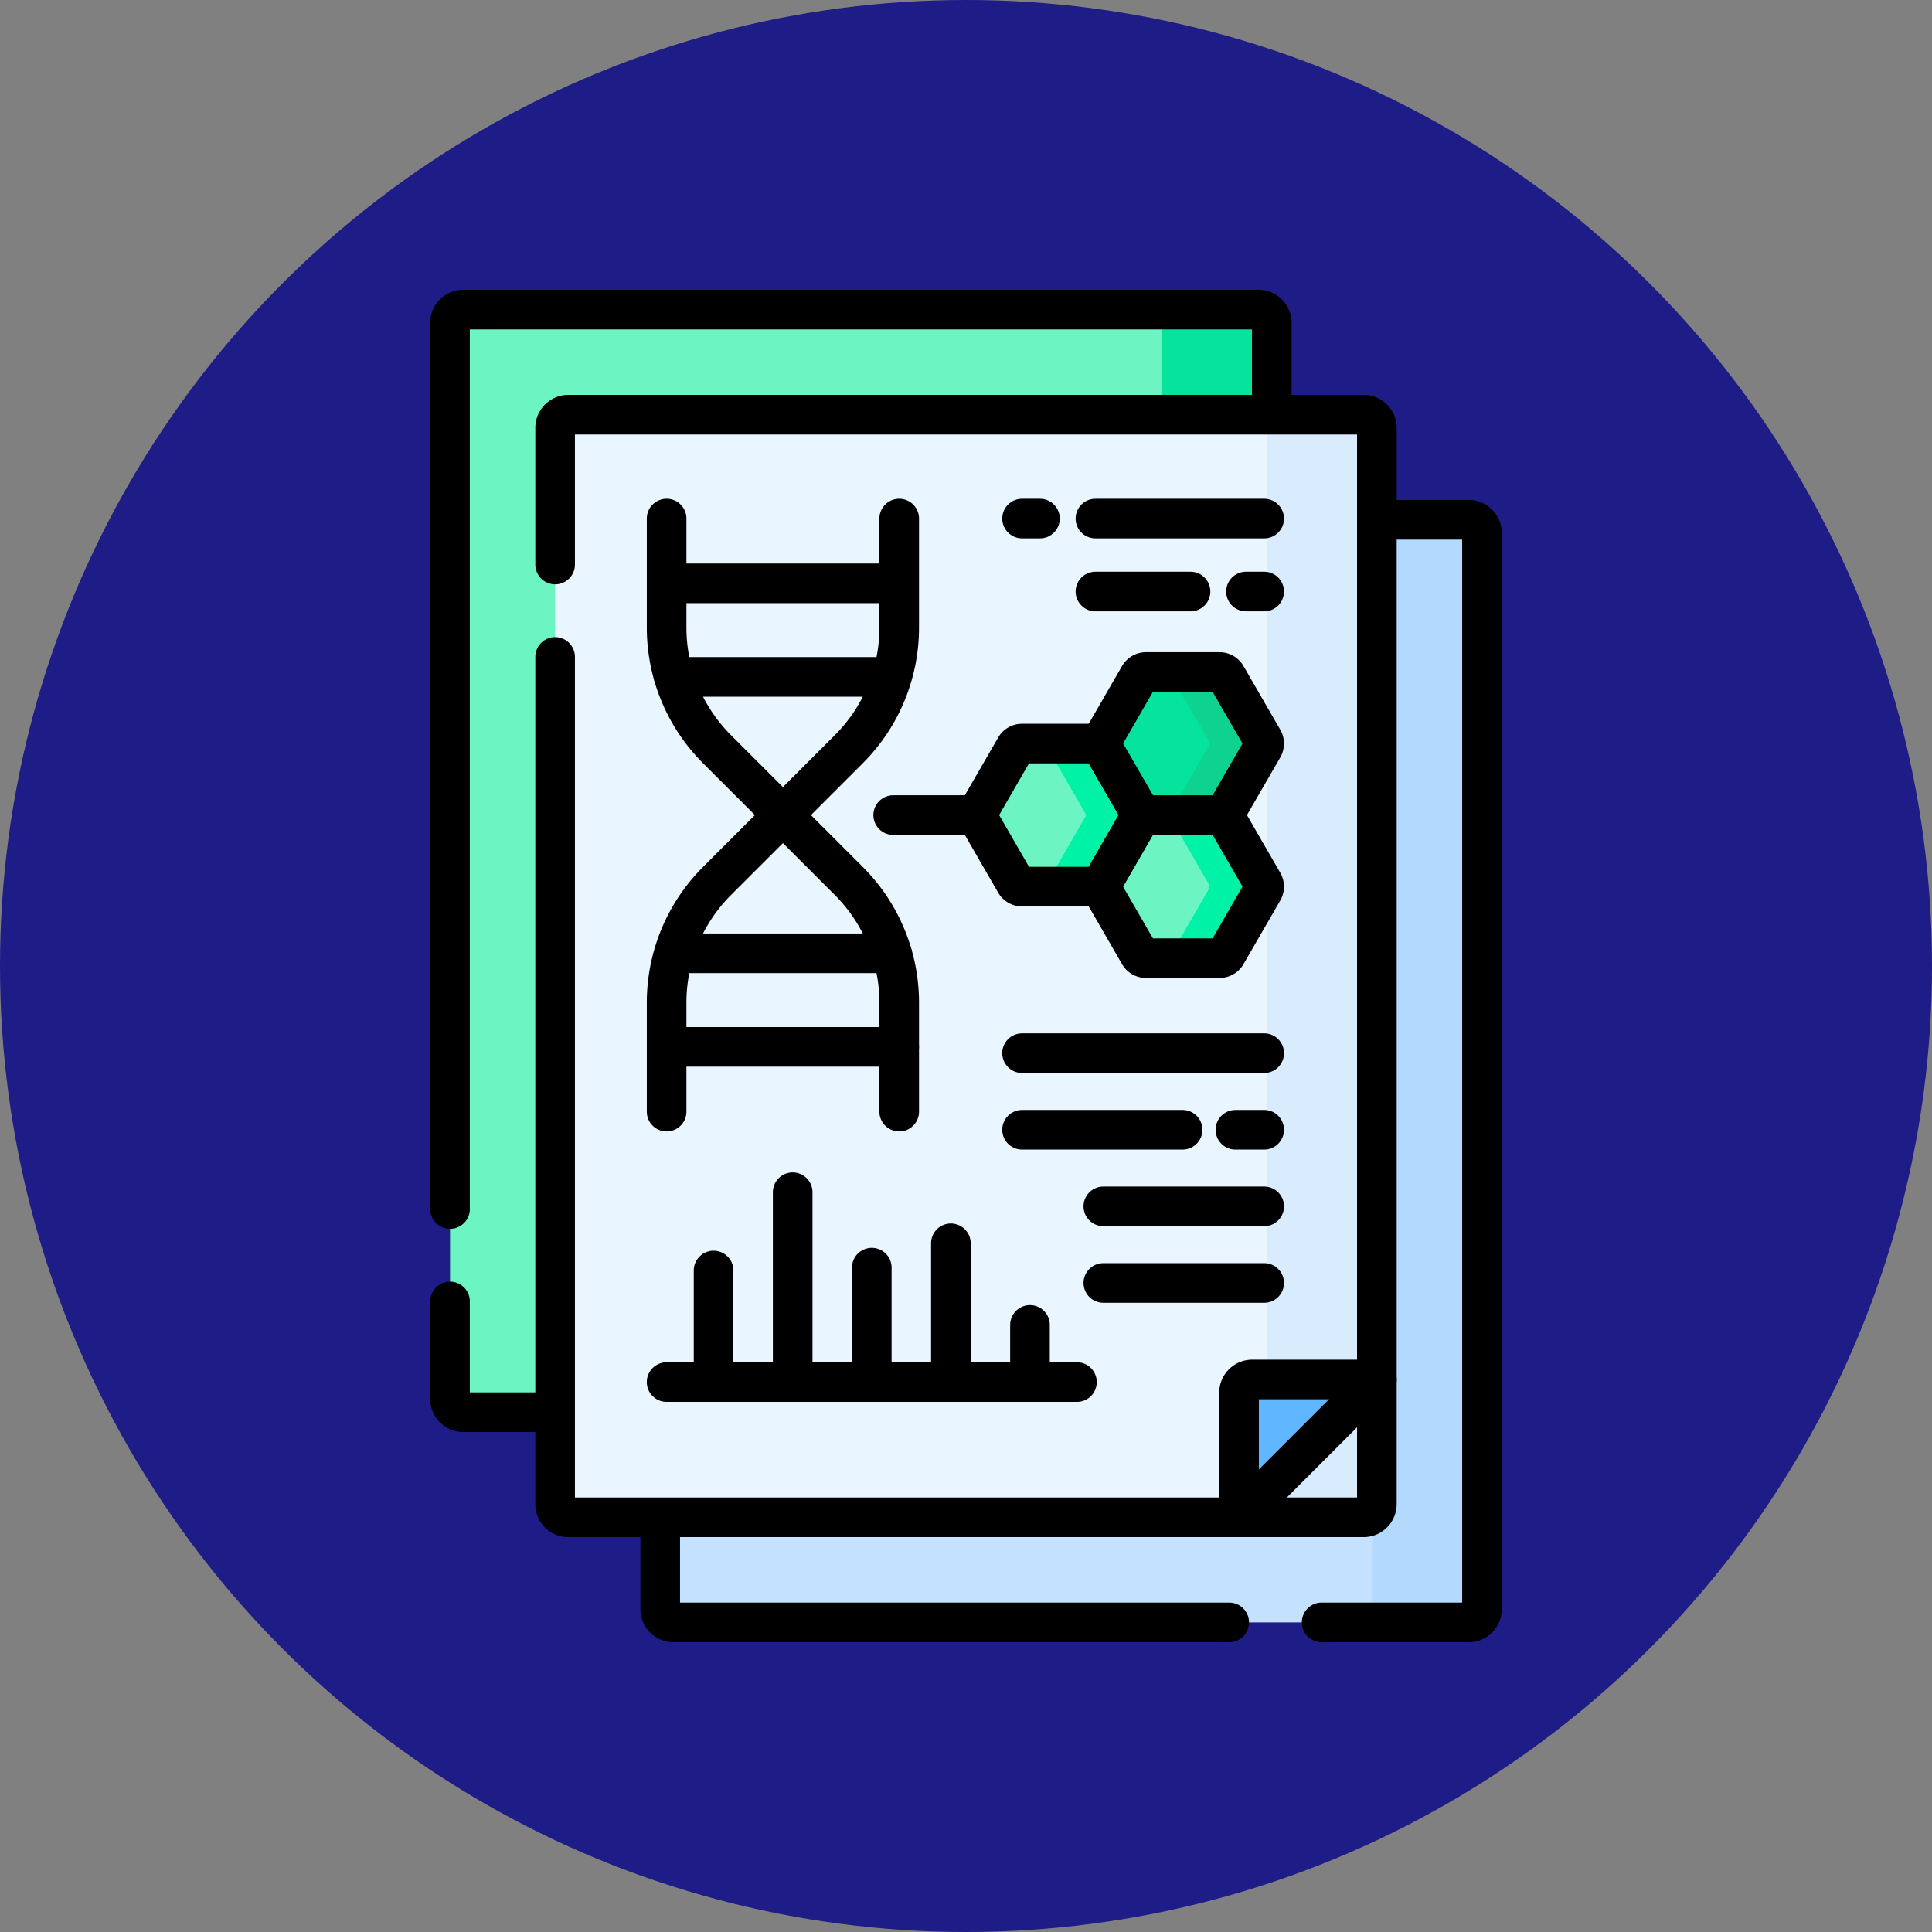
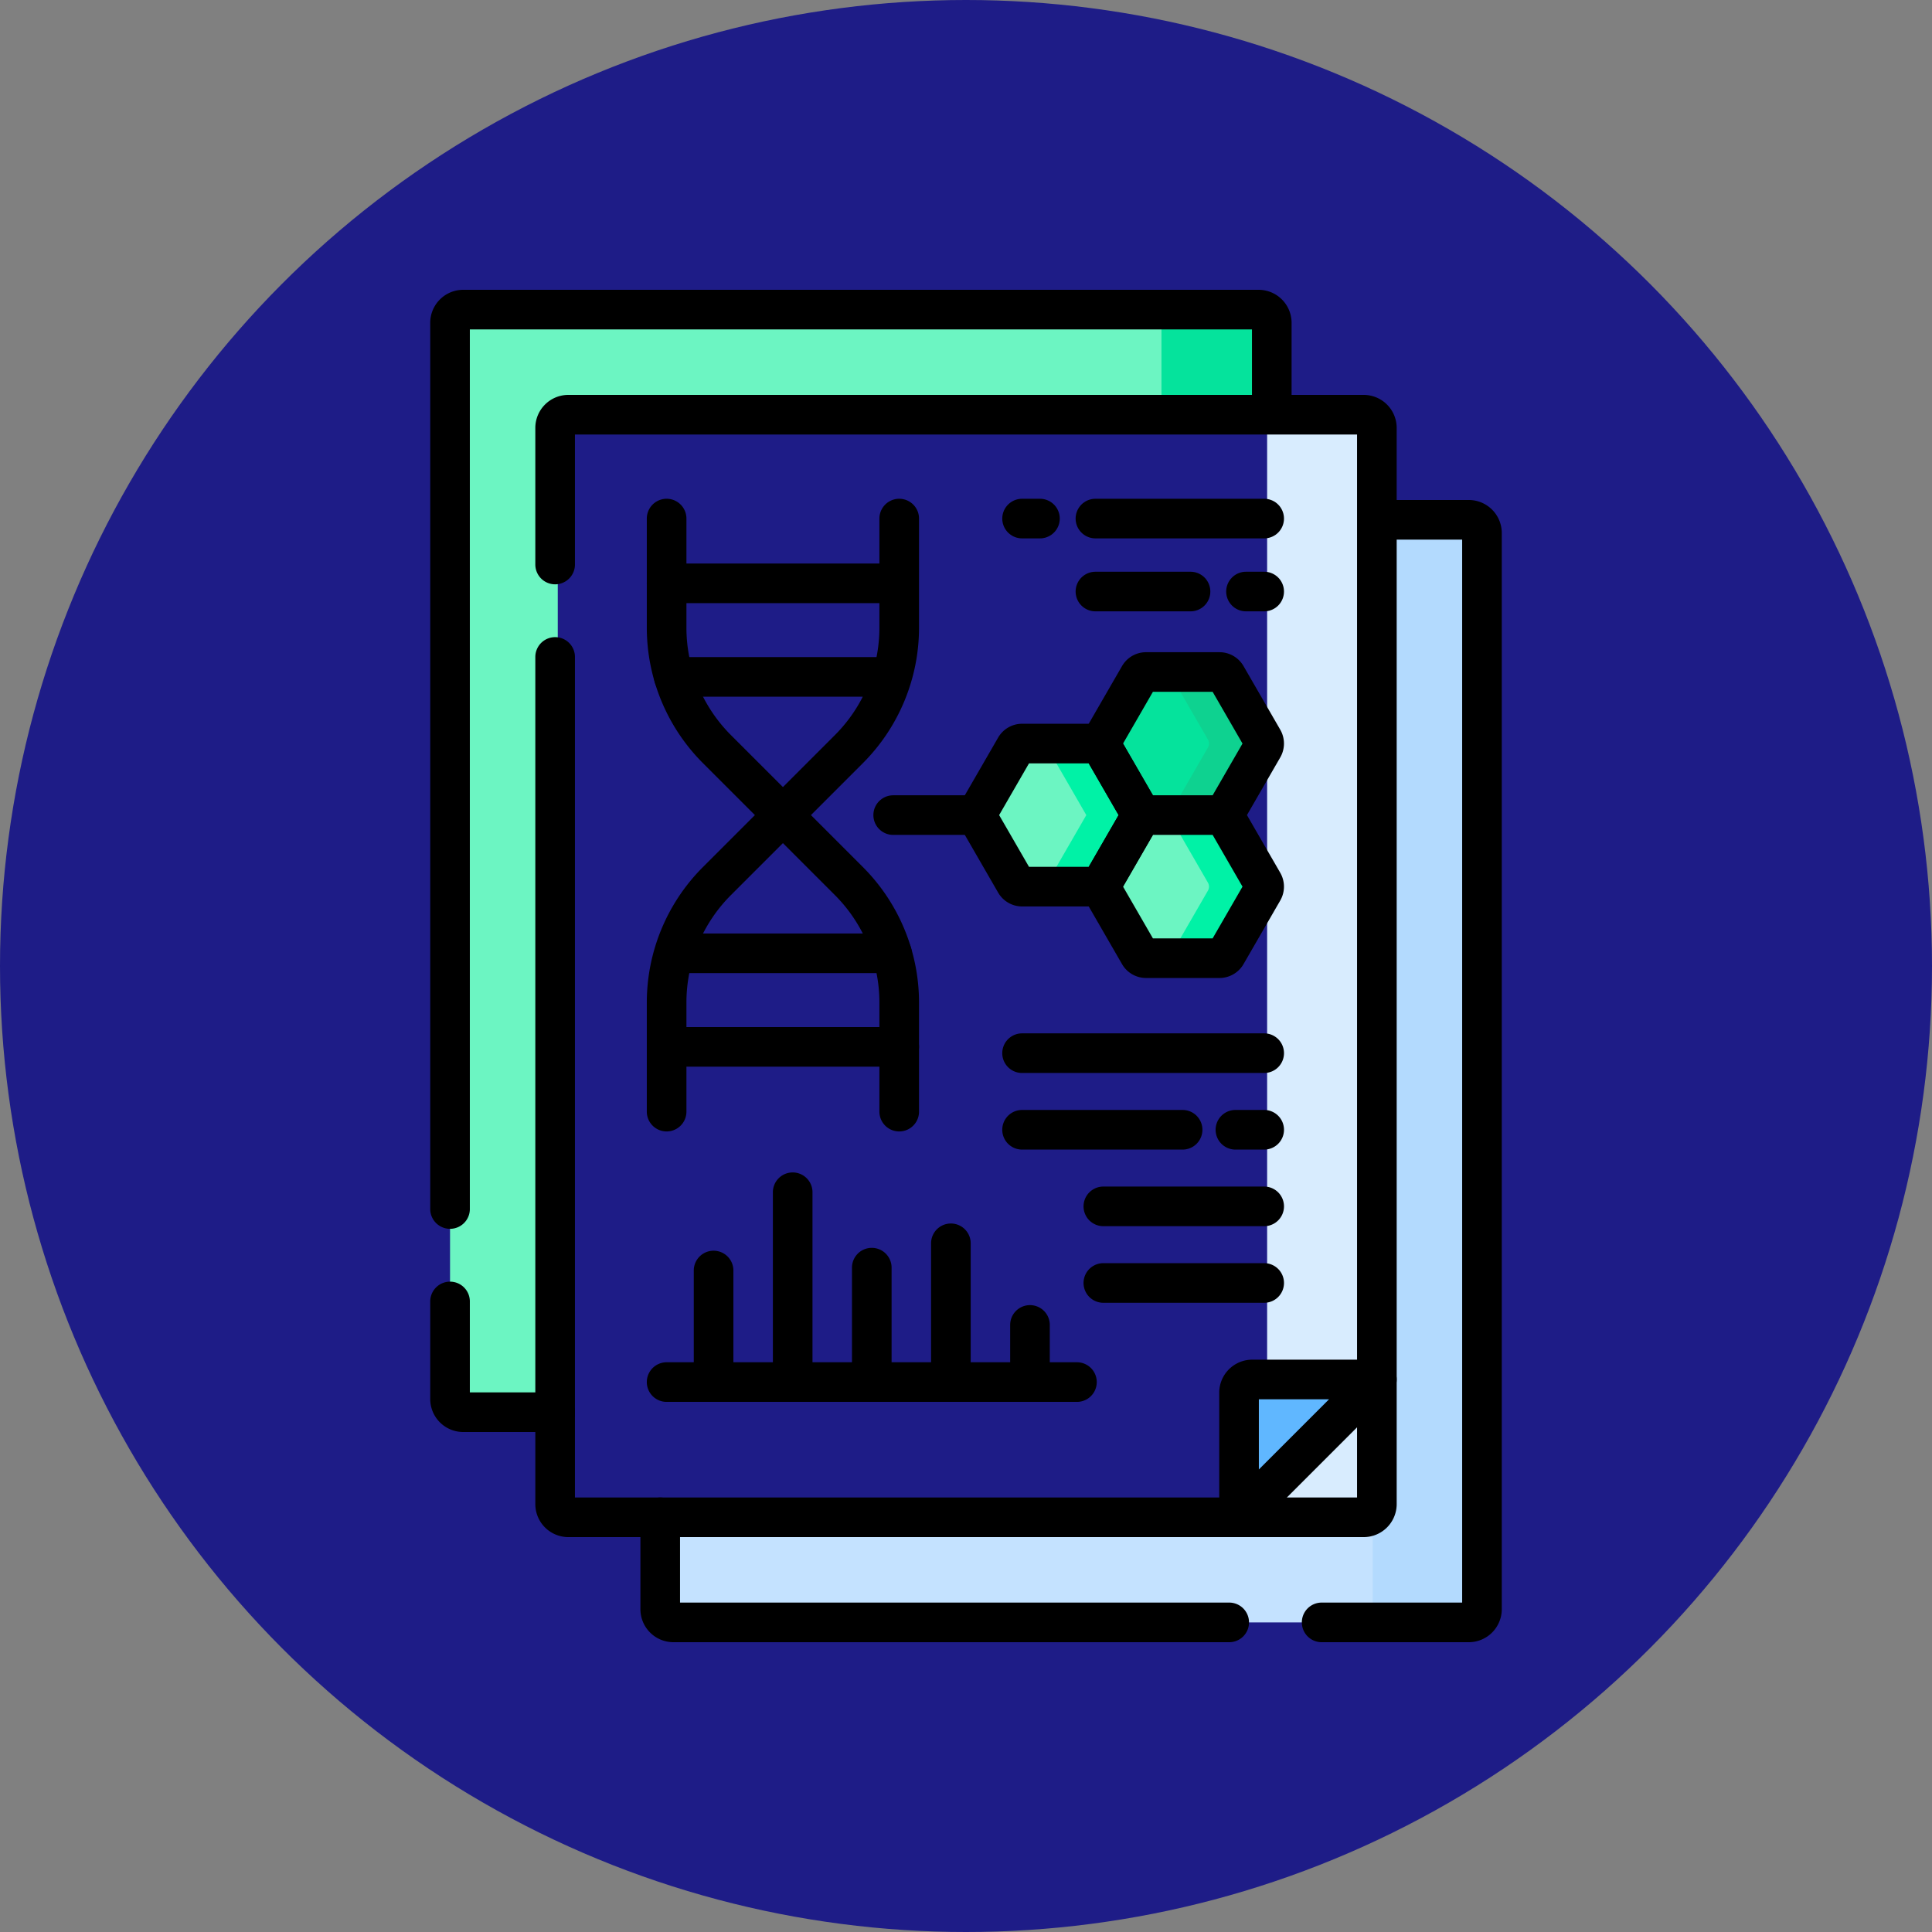
<svg xmlns="http://www.w3.org/2000/svg" version="1.1" width="512" height="512" x="0" y="0" viewBox="0 0 512 512" style="enable-background:new 0 0 512 512" xml:space="preserve">
  <rect x="0" y="0" width="512" height="512" fill="#808080" stroke="none" />
  <circle r="256" cx="256" cy="256" fill="#1E1C87" shape="circle" />
  <g transform="matrix(0.7,0,0,0.7,76.8,76.8)">
    <path d="M446.337 87.074h-35.786v372.639c0 2.206-1.794 4-4 4H140.237V499.5a5 5 0 0 0 5 5h301.101a5 5 0 0 0 5-5V92.074a5 5 0 0 0-5.001-5z" style="" fill="#C4E2FF" data-original="#c4e2ff" />
    <path d="M446.337 87.074h-35.786v372.639c0 .728-.21 1.401-.551 1.99V499.5a5 5 0 0 1-5 5h41.337a5 5 0 0 0 5-5V92.074a5 5 0 0 0-5-5z" style="" fill="#B3DAFE" data-original="#b3dafe" />
    <path d="M140.237 464.713V499.5a5 5 0 0 0 5 5h210.407M390.644 504.5h55.694a5 5 0 0 0 5-5V92.074a5 5 0 0 0-5-5H411.55" style="stroke-linecap: round; stroke-linejoin: round; stroke-miterlimit: 10;" fill="none" stroke="#000000" stroke-width="15px" stroke-linecap="round" stroke-linejoin="round" stroke-miterlimit="10" data-original="#000000" />
    <path d="M101.449 52.287c0-2.206 1.794-4 4-4h266.314V12.5a5 5 0 0 0-5-5h-301.1a5 5 0 0 0-5 5v407.426a5 5 0 0 0 5 5h35.786V52.287z" style="" fill="#6CF5C2" data-original="#6cf5c2" />
    <path d="M366.763 7.5H325a5 5 0 0 1 5 5v35.787h41.763V12.5a5 5 0 0 0-5-5z" style="" fill="#05E39C" data-original="#05e39c" />
    <path d="M371.763 47.287V12.5a5 5 0 0 0-5-5h-301.1a5 5 0 0 0-5 5V348M60.663 383v36.926a5 5 0 0 0 5 5h34.787" style="stroke-linecap: round; stroke-linejoin: round; stroke-miterlimit: 10;" fill="none" stroke="#000000" stroke-width="15px" stroke-linecap="round" stroke-linejoin="round" stroke-miterlimit="10" data-original="#000000" />
-     <path d="M406.55 464.713h-301.1a5 5 0 0 1-5-5V52.287a5 5 0 0 1 5-5h301.1a5 5 0 0 1 5 5v407.426a5 5 0 0 1-5 5z" style="" fill="#EAF6FF" data-original="#eaf6ff" />
    <path d="M406.55 47.287H365a5 5 0 0 1 5 5v407.426a5 5 0 0 1-5 5h41.55a5 5 0 0 0 5-5V52.287a5 5 0 0 0-5-5z" style="" fill="#D8ECFE" data-original="#d8ecfe" />
    <path d="M100.45 139v320.713a5 5 0 0 0 5 5h301.1a5 5 0 0 0 5-5V52.287a5 5 0 0 0-5-5h-301.1a5 5 0 0 0-5 5V104M298 413.519H142.658M280.22 413.519v-21.632M250.275 413.519v-52.534M220.329 413.519v-43.317M190.384 413.519v-71.868M160.438 413.519v-42.234" style="stroke-linecap: round; stroke-linejoin: round; stroke-miterlimit: 10;" fill="none" stroke="#000000" stroke-width="15px" stroke-linecap="round" stroke-linejoin="round" stroke-miterlimit="10" data-original="#000000" />
    <path d="M142.658 86.609v41.282a65.066 65.066 0 0 0 19.057 46.008l49.943 49.943a65.064 65.064 0 0 1 19.057 46.008v41.282" style="stroke-linecap: round; stroke-miterlimit: 10;" fill="none" stroke="#000000" stroke-width="15px" stroke-linecap="round" stroke-miterlimit="10" data-original="#000000" />
    <path d="M230.715 86.609v41.282a65.066 65.066 0 0 1-19.057 46.008l-49.943 49.943a65.064 65.064 0 0 0-19.057 46.008v41.282M142.658 111.121h88.057M227.982 146.541h-82.591M142.658 286.62h88.057M145.391 251.2h82.591" style="stroke-linecap: round; stroke-miterlimit: 10;" fill="none" stroke="#000000" stroke-width="15px" stroke-linecap="round" stroke-miterlimit="10" data-original="#000000" />
    <path d="M277.254 225.954h29.541l15.637-27.084-15.637-27.084h-29.541a3 3 0 0 0-2.598 1.5l-14.771 25.584 14.771 25.584a2.999 2.999 0 0 0 2.598 1.5z" style="" fill="#6CF5C2" data-original="#6cf5c2" />
    <path d="M306.795 171.787H285.91l15.637 27.084-15.637 27.083h20.885l15.637-27.083z" style="" fill="#00F2A6" data-original="#00f2a6" />
    <path d="M322.432 198.87h31.273l14.771-25.584a3 3 0 0 0 0-3l-13.905-24.084a3 3 0 0 0-2.598-1.5h-27.809a3 3 0 0 0-2.598 1.5l-14.771 25.584 15.637 27.084z" style="" fill="#05E39C" data-original="#05e39c" />
    <path d="m368.476 170.287-13.905-24.083a3 3 0 0 0-2.598-1.5h-20.878a3 3 0 0 1 2.598 1.5l13.905 24.083a3 3 0 0 1 0 3l-14.771 25.584h20.878l14.771-25.584a3 3 0 0 0 0-3z" style="" fill="#0ED290" data-original="#0ed290" />
    <path d="M324.164 253.038h27.809a3 3 0 0 0 2.598-1.5l13.905-24.084a3 3 0 0 0 0-3l-14.771-25.584h-31.273l-15.637 27.084 14.771 25.584a3 3 0 0 0 2.598 1.5z" style="" fill="#6CF5C2" data-original="#6cf5c2" />
    <path d="m368.476 224.454-14.771-25.583h-20.878l14.771 25.583a3 3 0 0 1 0 3l-13.905 24.083a3 3 0 0 1-2.598 1.5h20.878a3 3 0 0 0 2.598-1.5l13.905-24.083a3 3 0 0 0 0-3z" style="" fill="#00F2A6" data-original="#00f2a6" />
    <path d="M277.254 225.954h29.541l15.637-27.084-15.637-27.084h-29.541a3 3 0 0 0-2.598 1.5l-14.771 25.584 14.771 25.584a2.999 2.999 0 0 0 2.598 1.5z" style="stroke-linecap: round; stroke-linejoin: round; stroke-miterlimit: 10;" fill="none" stroke="#000000" stroke-width="15px" stroke-linecap="round" stroke-linejoin="round" stroke-miterlimit="10" data-original="#000000" />
    <path d="M322.432 198.87h31.273l14.771-25.584a3 3 0 0 0 0-3l-13.905-24.084a3 3 0 0 0-2.598-1.5h-27.809a3 3 0 0 0-2.598 1.5l-14.771 25.584 15.637 27.084zM324.164 253.038h27.809a3 3 0 0 0 2.598-1.5l13.905-24.084a3 3 0 0 0 0-3l-14.771-25.584h-31.273l-15.637 27.084 14.771 25.584a3 3 0 0 0 2.598 1.5z" style="stroke-linecap: round; stroke-linejoin: round; stroke-miterlimit: 10;" fill="none" stroke="#000000" stroke-width="15px" stroke-linecap="round" stroke-linejoin="round" stroke-miterlimit="10" data-original="#000000" />
    <path d="M259.885 198.87h-31.451" style="stroke-linecap: round; stroke-miterlimit: 10;" fill="none" stroke="#000000" stroke-width="15px" stroke-linecap="round" stroke-miterlimit="10" data-original="#000000" />
    <path d="M277.227 86.609H284M305 86.609h63.885M305 114.233h36M362 114.233h6.885" style="stroke-linecap: round; stroke-linejoin: round; stroke-miterlimit: 10;" fill="none" stroke="#000000" stroke-width="15px" stroke-linecap="round" stroke-linejoin="round" stroke-miterlimit="10" data-original="#000000" />
    <path d="M359.372 417.535v47.178l52.178-52.178h-47.178a5 5 0 0 0-5 5z" style="" fill="#60B7FF" data-original="#60b7ff" />
    <path d="M359.372 417.535v47.178l52.178-52.178h-47.178a5 5 0 0 0-5 5zM277.227 289h91.658M277.227 318H338M358 318h10.885M308 347h60.885M308 376h60.885" style="stroke-linecap: round; stroke-linejoin: round; stroke-miterlimit: 10;" fill="none" stroke="#000000" stroke-width="15px" stroke-linecap="round" stroke-linejoin="round" stroke-miterlimit="10" data-original="#000000" />
  </g>
</svg>